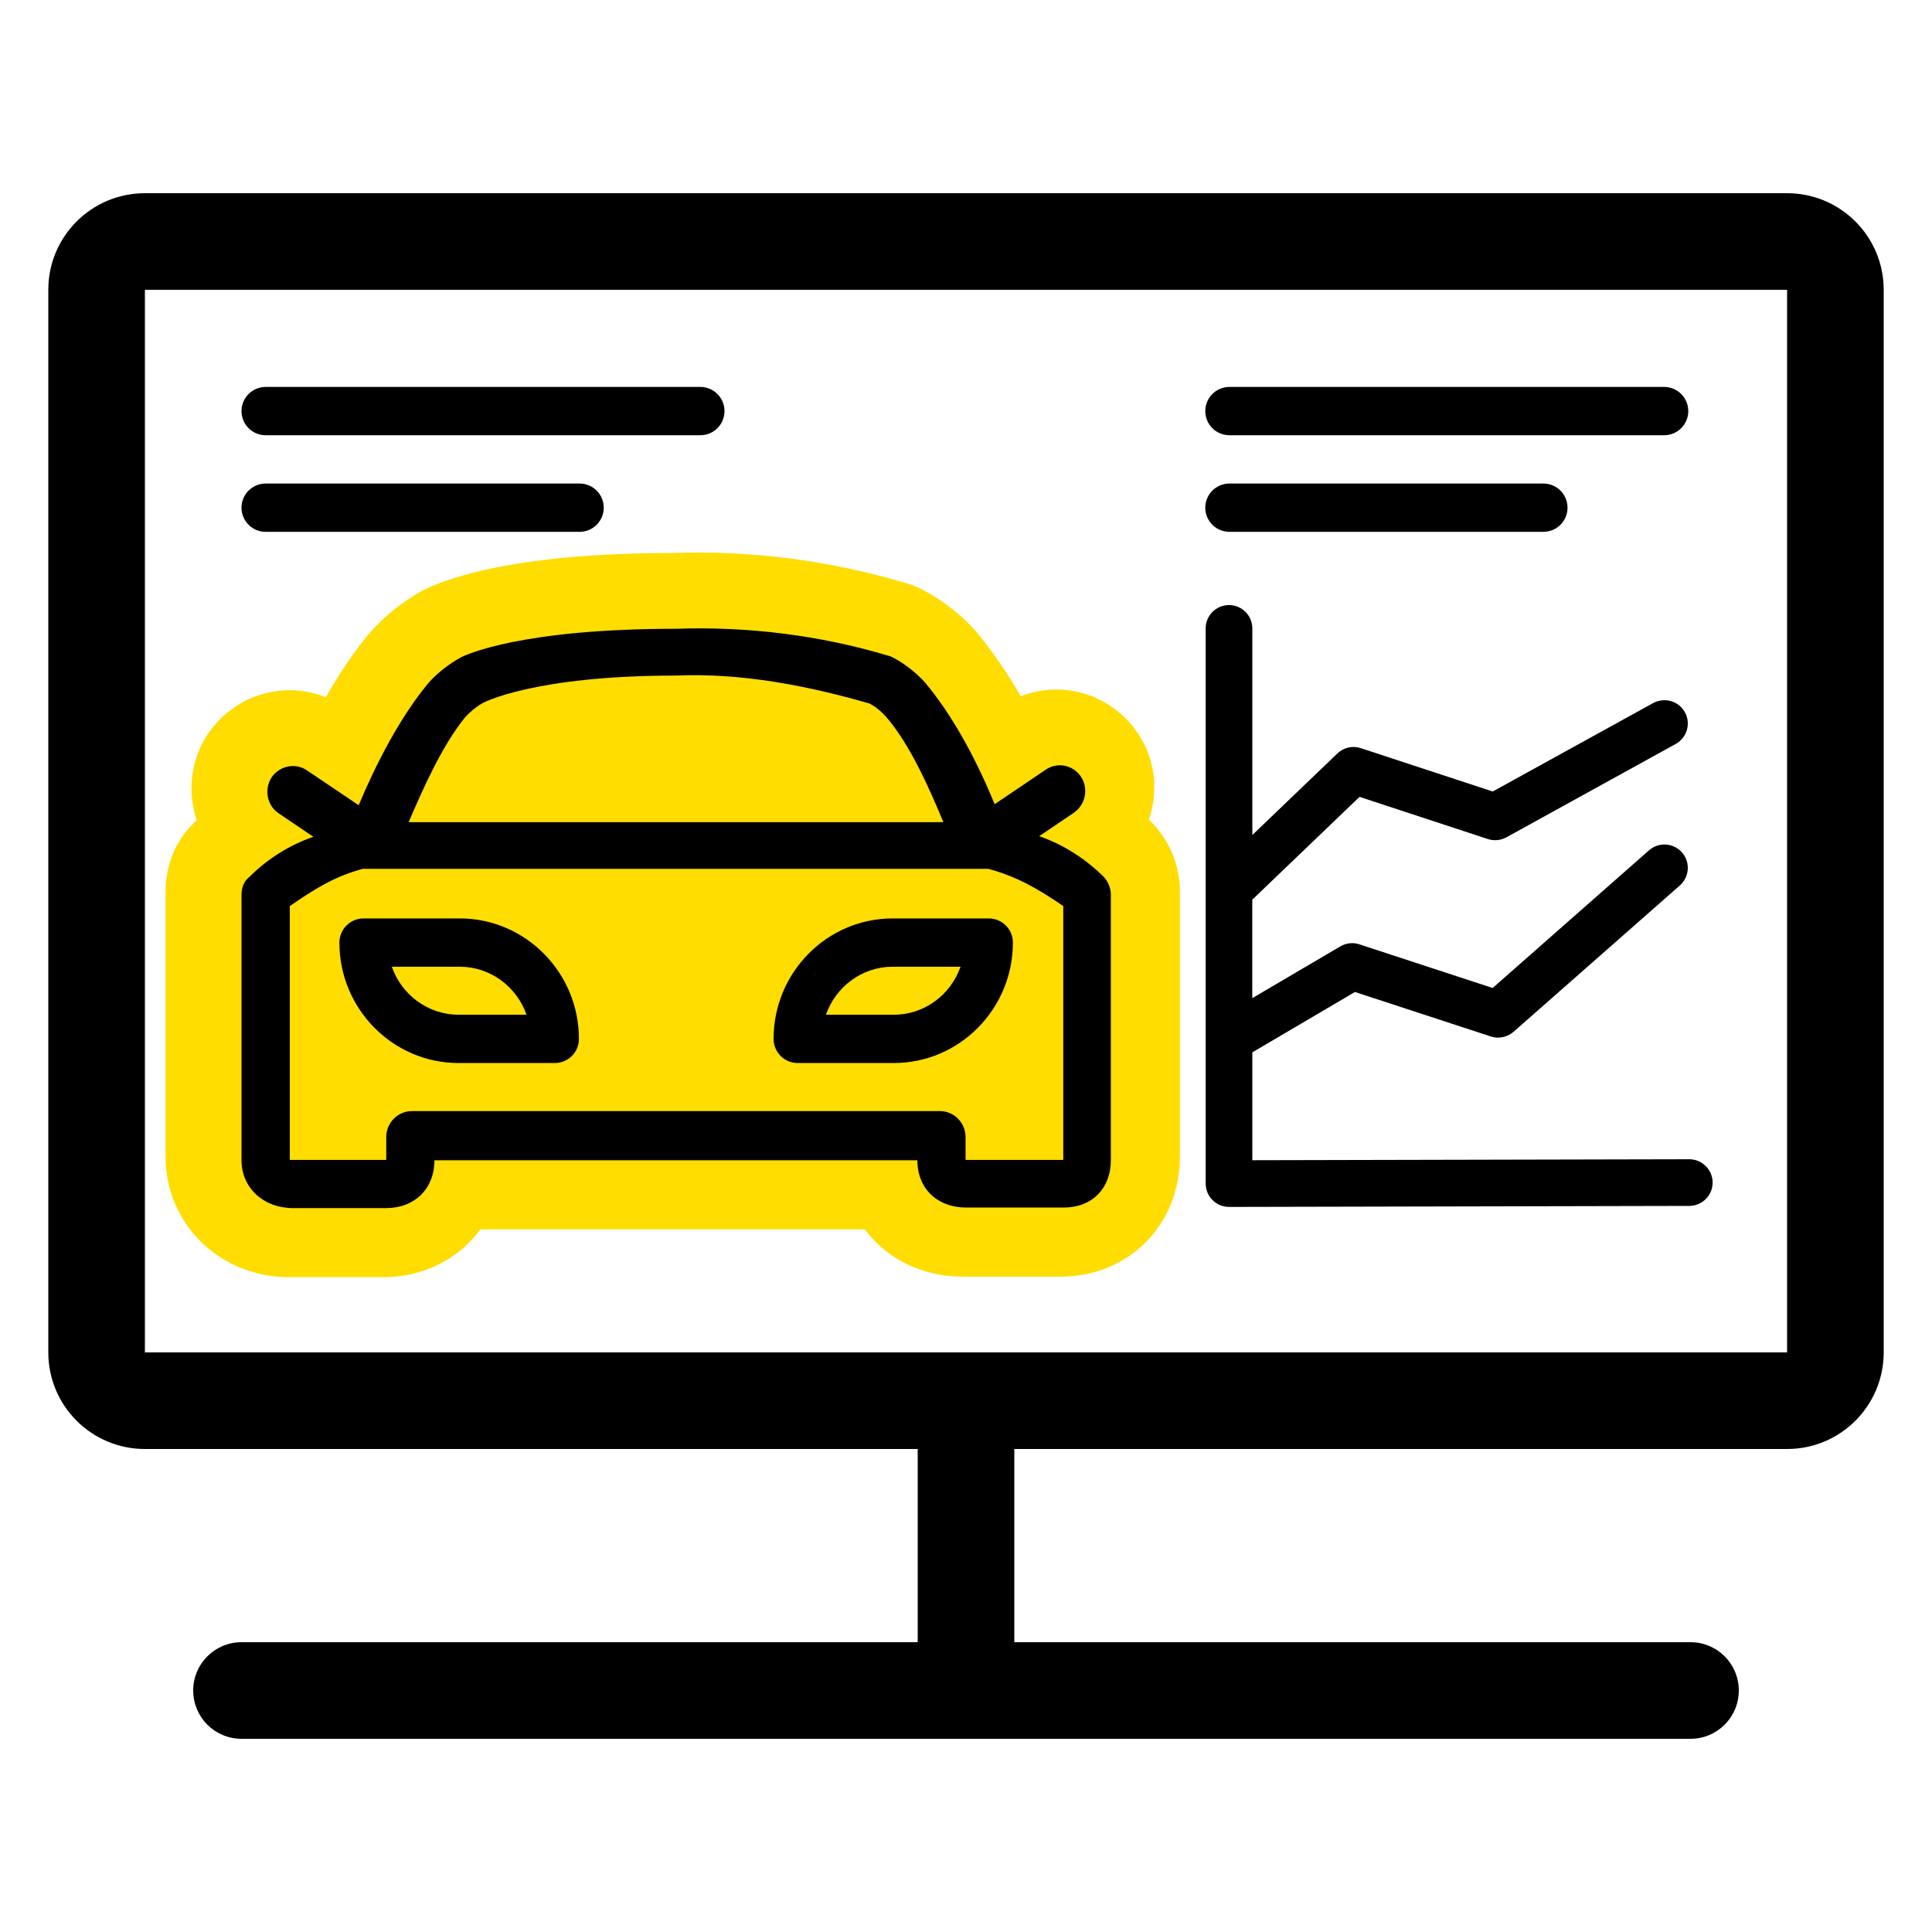
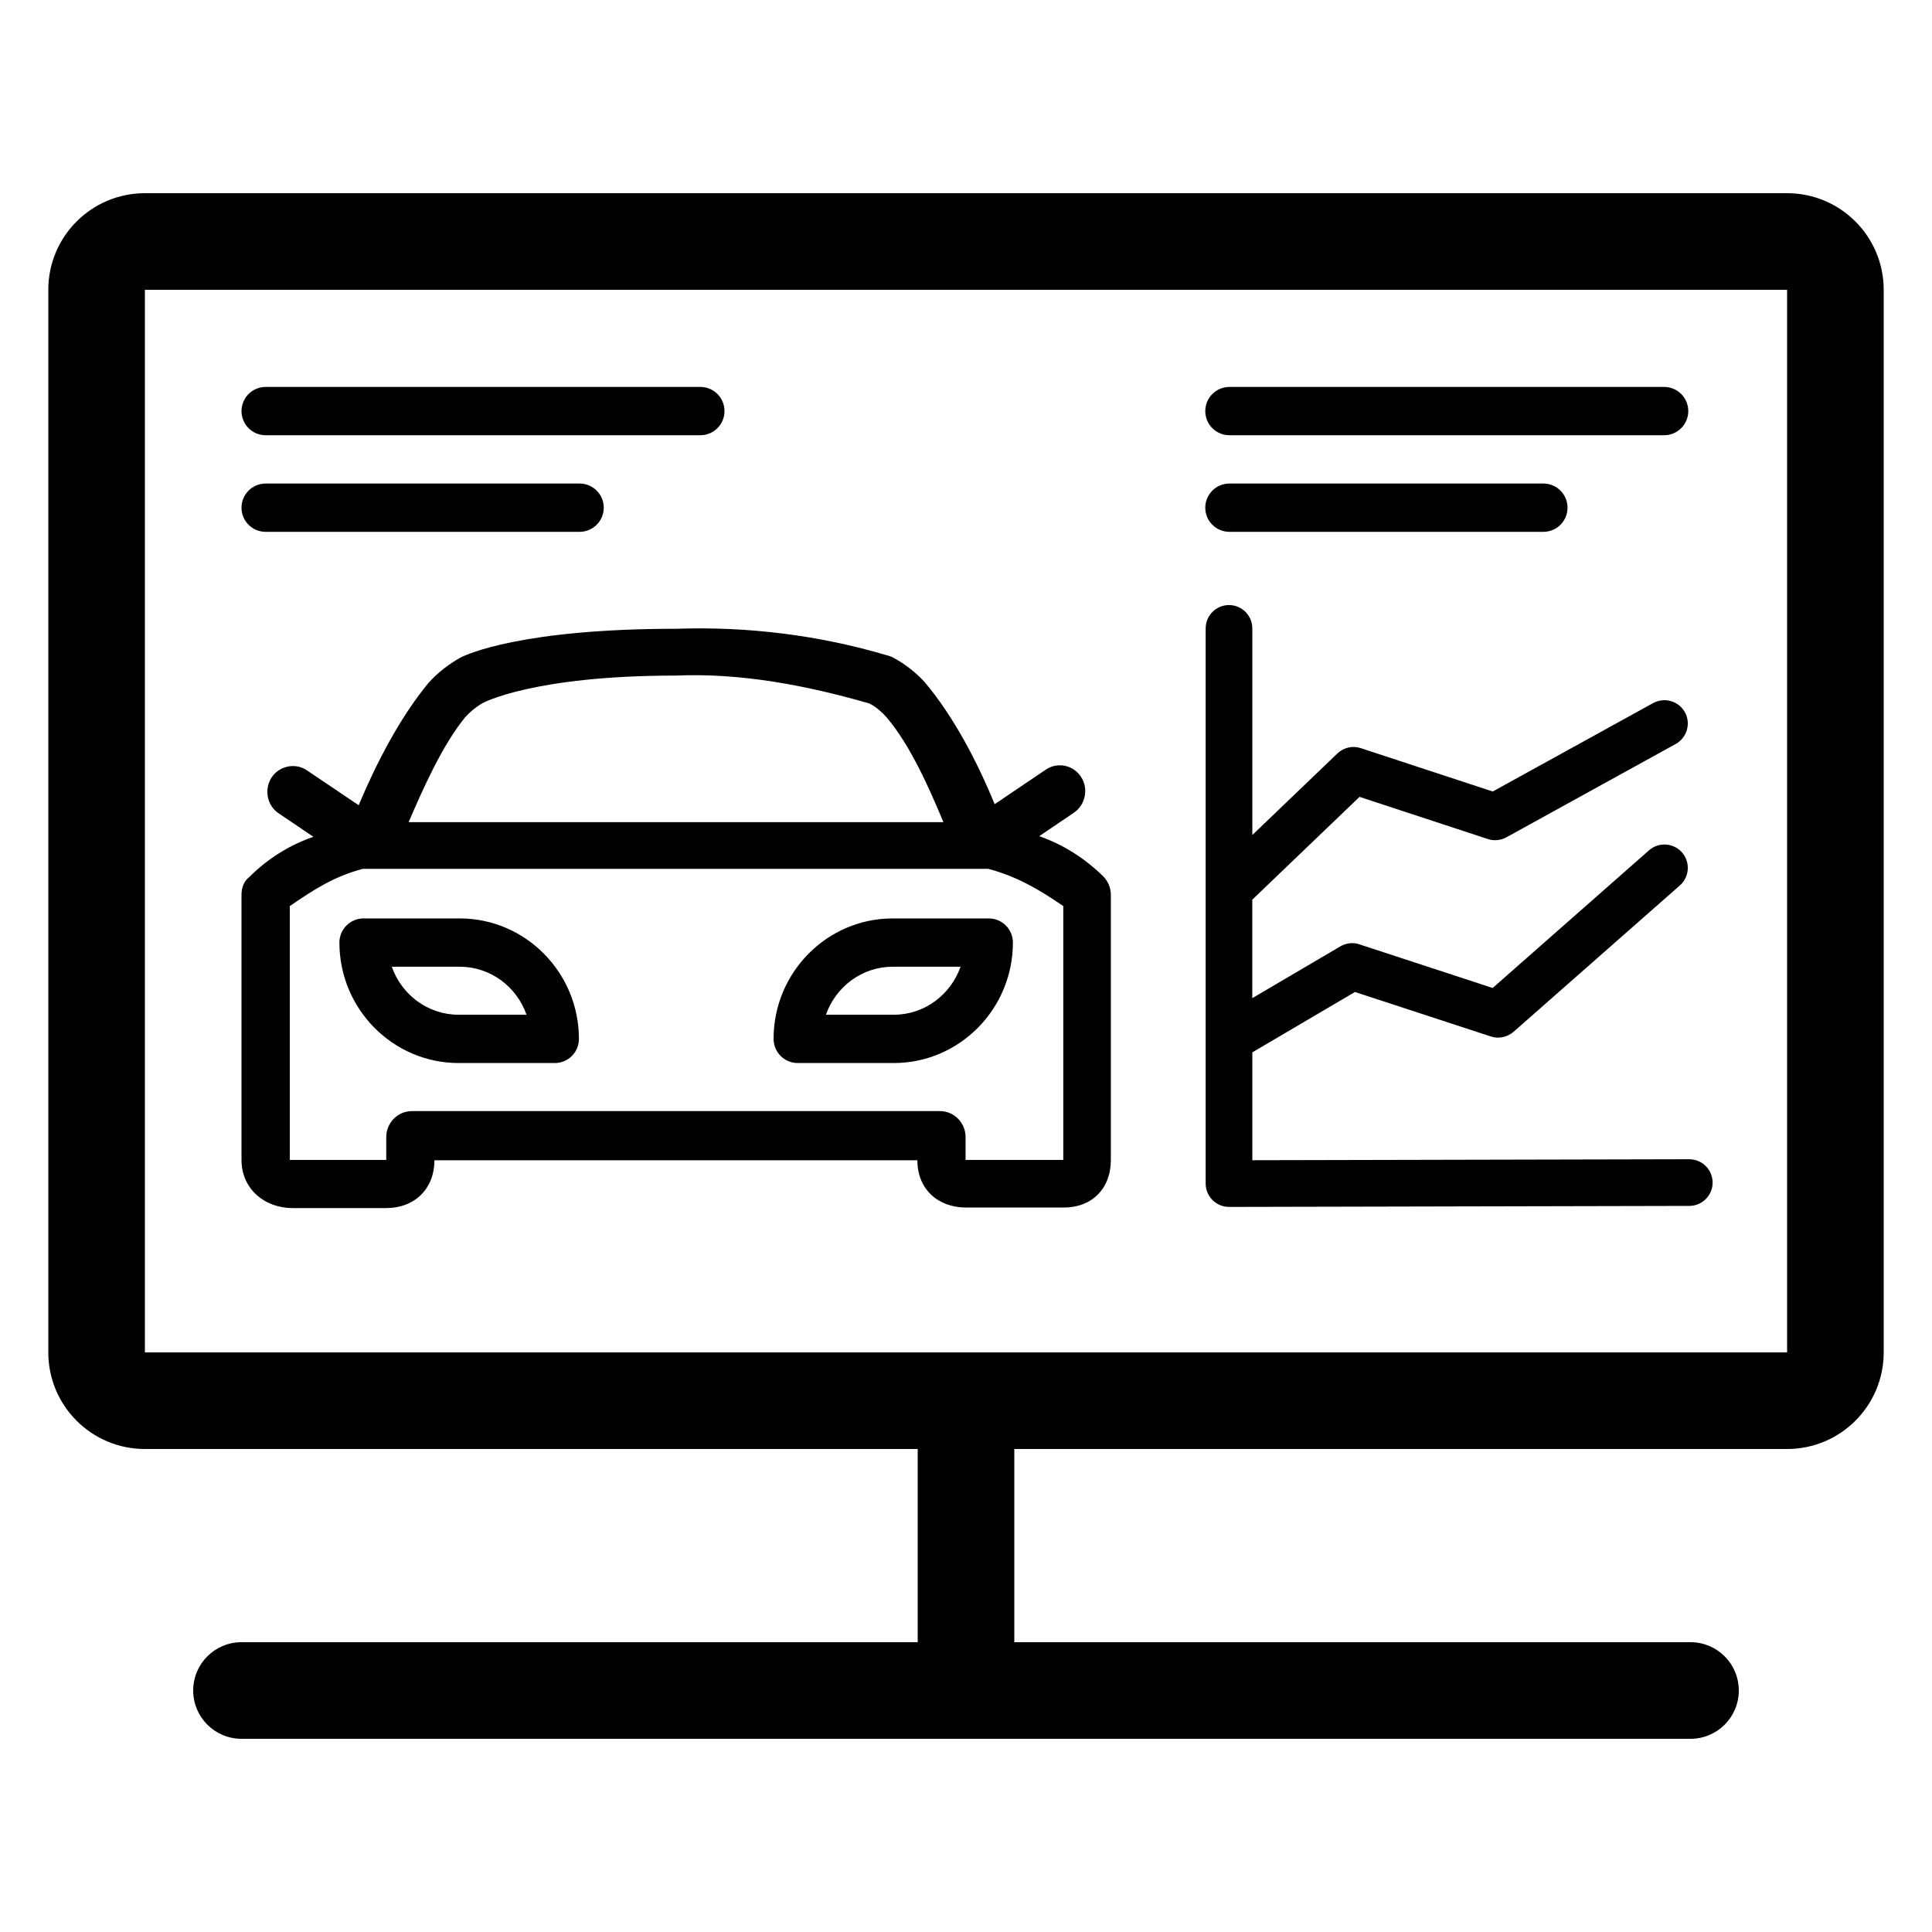
<svg xmlns="http://www.w3.org/2000/svg" width="120" height="120" viewBox="0 0 120 120" fill="none">
-   <path d="M71.615 51.165L71.474 51.021C71.435 50.982 71.399 50.946 71.36 50.91C71.954 49.17 71.774 47.193 70.706 45.597C69.815 44.22 68.381 43.254 66.77 42.939C65.624 42.717 64.442 42.834 63.401 43.245C62.591 41.844 61.634 40.416 60.509 39.09C59.594 38.1 58.526 37.278 57.329 36.642L57.026 36.495C56.678 36.339 56.333 36.219 55.985 36.135C51.374 34.785 46.538 34.176 41.801 34.347C31.472 34.347 27.317 36.114 26.198 36.705C25.004 37.374 23.948 38.208 22.937 39.336C21.998 40.47 21.095 41.796 20.234 43.308C19.172 42.876 18.011 42.759 16.844 42.981C15.245 43.287 13.808 44.235 12.878 45.636C11.819 47.265 11.642 49.233 12.221 50.952C10.985 52.038 10.283 53.628 10.283 55.374V71.838C10.283 76.038 13.658 79.329 17.966 79.329H23.777C26.327 79.329 28.499 78.186 29.84 76.359H53.717C55.064 78.168 57.248 79.296 59.798 79.296H65.861C70.094 79.296 73.286 76.089 73.286 71.838V55.374C73.286 53.814 72.695 52.32 71.615 51.165Z" fill="#FFDD00" />
  <path d="M49.548 66.027H55.515C59.592 66.027 62.913 62.67 62.913 58.545C62.913 57.717 62.241 57.045 61.413 57.045H55.446C51.366 57.045 48.048 60.402 48.048 64.527C48.048 65.355 48.72 66.027 49.548 66.027ZM55.446 60.045H59.661C59.052 61.782 57.426 63.027 55.515 63.027H51.3C51.909 61.29 53.535 60.045 55.446 60.045ZM21.081 58.545C21.081 62.67 24.405 66.027 28.485 66.027H34.458C35.289 66.027 35.958 65.358 35.958 64.527C35.958 60.402 32.634 57.045 28.554 57.045H22.581C21.753 57.045 21.081 57.717 21.081 58.545ZM28.554 60.045C30.465 60.045 32.097 61.29 32.703 63.027H28.485C26.574 63.027 24.942 61.782 24.336 60.045H28.554ZM111 12H9C5.685 12 3 14.685 3 18V84C3 87.315 5.685 90 9 90H57V102H15C13.341 102 12 103.341 12 105C12 106.659 13.341 108 15 108H105C106.659 108 108 106.659 108 105C108 103.341 106.659 102 105 102H63V90H111C114.315 90 117 87.315 117 84V18C117 14.685 114.312 12 111 12ZM111 84H9V18H111V84ZM42.018 39.054C32.4 39.054 28.977 40.647 28.605 40.842C27.864 41.256 27.186 41.781 26.619 42.411C24.831 44.571 23.37 47.415 22.278 50.013L19.071 47.853C18.351 47.352 17.349 47.568 16.869 48.288C16.389 49.029 16.587 50.034 17.304 50.514L19.464 51.975C17.958 52.497 16.608 53.349 15.474 54.483C15.153 54.726 15 55.14 15 55.578V72.045C15 73.833 16.419 75.036 18.183 75.036H23.991C25.737 75.036 26.982 73.854 26.982 72.066H56.979C56.979 73.854 58.248 75.003 60.012 75.003H66.072C67.818 75.003 68.997 73.833 68.997 72.045V55.578C68.997 55.143 68.823 54.75 68.538 54.444C67.404 53.331 66.051 52.458 64.548 51.936L66.708 50.475C67.428 49.974 67.623 48.969 67.143 48.249C66.663 47.508 65.661 47.31 64.941 47.814L61.779 49.95C60.711 47.334 59.226 44.487 57.417 42.348C56.85 41.736 56.175 41.214 55.431 40.821C55.236 40.734 55.038 40.668 54.819 40.668C54.927 40.668 55.014 40.689 55.125 40.713C50.871 39.447 46.446 38.904 42.018 39.054ZM66.042 56.277V72.045H59.973V70.626C59.973 69.732 59.253 69.012 58.38 69.012H25.584C24.711 69.012 23.991 69.732 23.991 70.626V72.045H18V56.277C19.527 55.23 20.751 54.441 22.539 53.964H61.383C63.171 54.444 64.515 55.233 66.042 56.277ZM55.086 44.577C56.547 46.299 57.726 48.972 58.596 51.066H25.38C26.274 48.993 27.453 46.32 28.872 44.574C29.178 44.226 29.547 43.92 29.961 43.68C29.982 43.659 33.123 41.961 41.979 41.961C46.014 41.787 50.07 42.567 53.952 43.68L54.06 43.725C54.453 43.944 54.78 44.226 55.086 44.577ZM77.787 72.063L104.922 72.003C105.723 72.003 106.371 72.651 106.374 73.449C106.377 74.247 105.726 74.898 104.928 74.901L76.341 74.964H76.338C75.954 74.964 75.585 74.811 75.312 74.538C75.039 74.268 74.886 73.896 74.886 73.512V55.233V39.03C74.886 38.229 75.537 37.581 76.335 37.581C77.133 37.581 77.784 38.232 77.784 39.03V51.864L83.067 46.8C83.457 46.428 84.012 46.299 84.525 46.47L92.718 49.161L102.681 43.668C103.38 43.29 104.262 43.533 104.652 44.238C105.039 44.937 104.781 45.822 104.082 46.209L93.564 52.008C93.213 52.197 92.799 52.242 92.409 52.113L84.444 49.494L77.781 55.881V61.998L83.25 58.782C83.607 58.572 84.045 58.518 84.438 58.656L92.712 61.365L102.423 52.815C103.023 52.287 103.941 52.344 104.472 52.947C105 53.547 104.94 54.465 104.34 54.996L94.008 64.089C93.621 64.422 93.075 64.539 92.598 64.377L84.159 61.614L77.784 65.364V72.063H77.787ZM15 25.533C15 24.705 15.672 24.033 16.5 24.033H43.5C44.328 24.033 45 24.705 45 25.533C45 26.361 44.328 27.033 43.5 27.033H16.5C15.669 27.033 15 26.361 15 25.533ZM15 31.533C15 30.705 15.672 30.033 16.5 30.033H36C36.828 30.033 37.5 30.705 37.5 31.533C37.5 32.361 36.828 33.033 36 33.033H16.5C15.669 33.033 15 32.361 15 31.533ZM74.862 25.533C74.862 24.705 75.534 24.033 76.362 24.033H103.362C104.19 24.033 104.862 24.705 104.862 25.533C104.862 26.361 104.19 27.033 103.362 27.033H76.362C75.531 27.033 74.862 26.361 74.862 25.533ZM74.862 31.533C74.862 30.705 75.534 30.033 76.362 30.033H95.862C96.69 30.033 97.362 30.705 97.362 31.533C97.362 32.361 96.69 33.033 95.862 33.033H76.362C75.531 33.033 74.862 32.361 74.862 31.533Z" fill="black" />
</svg>